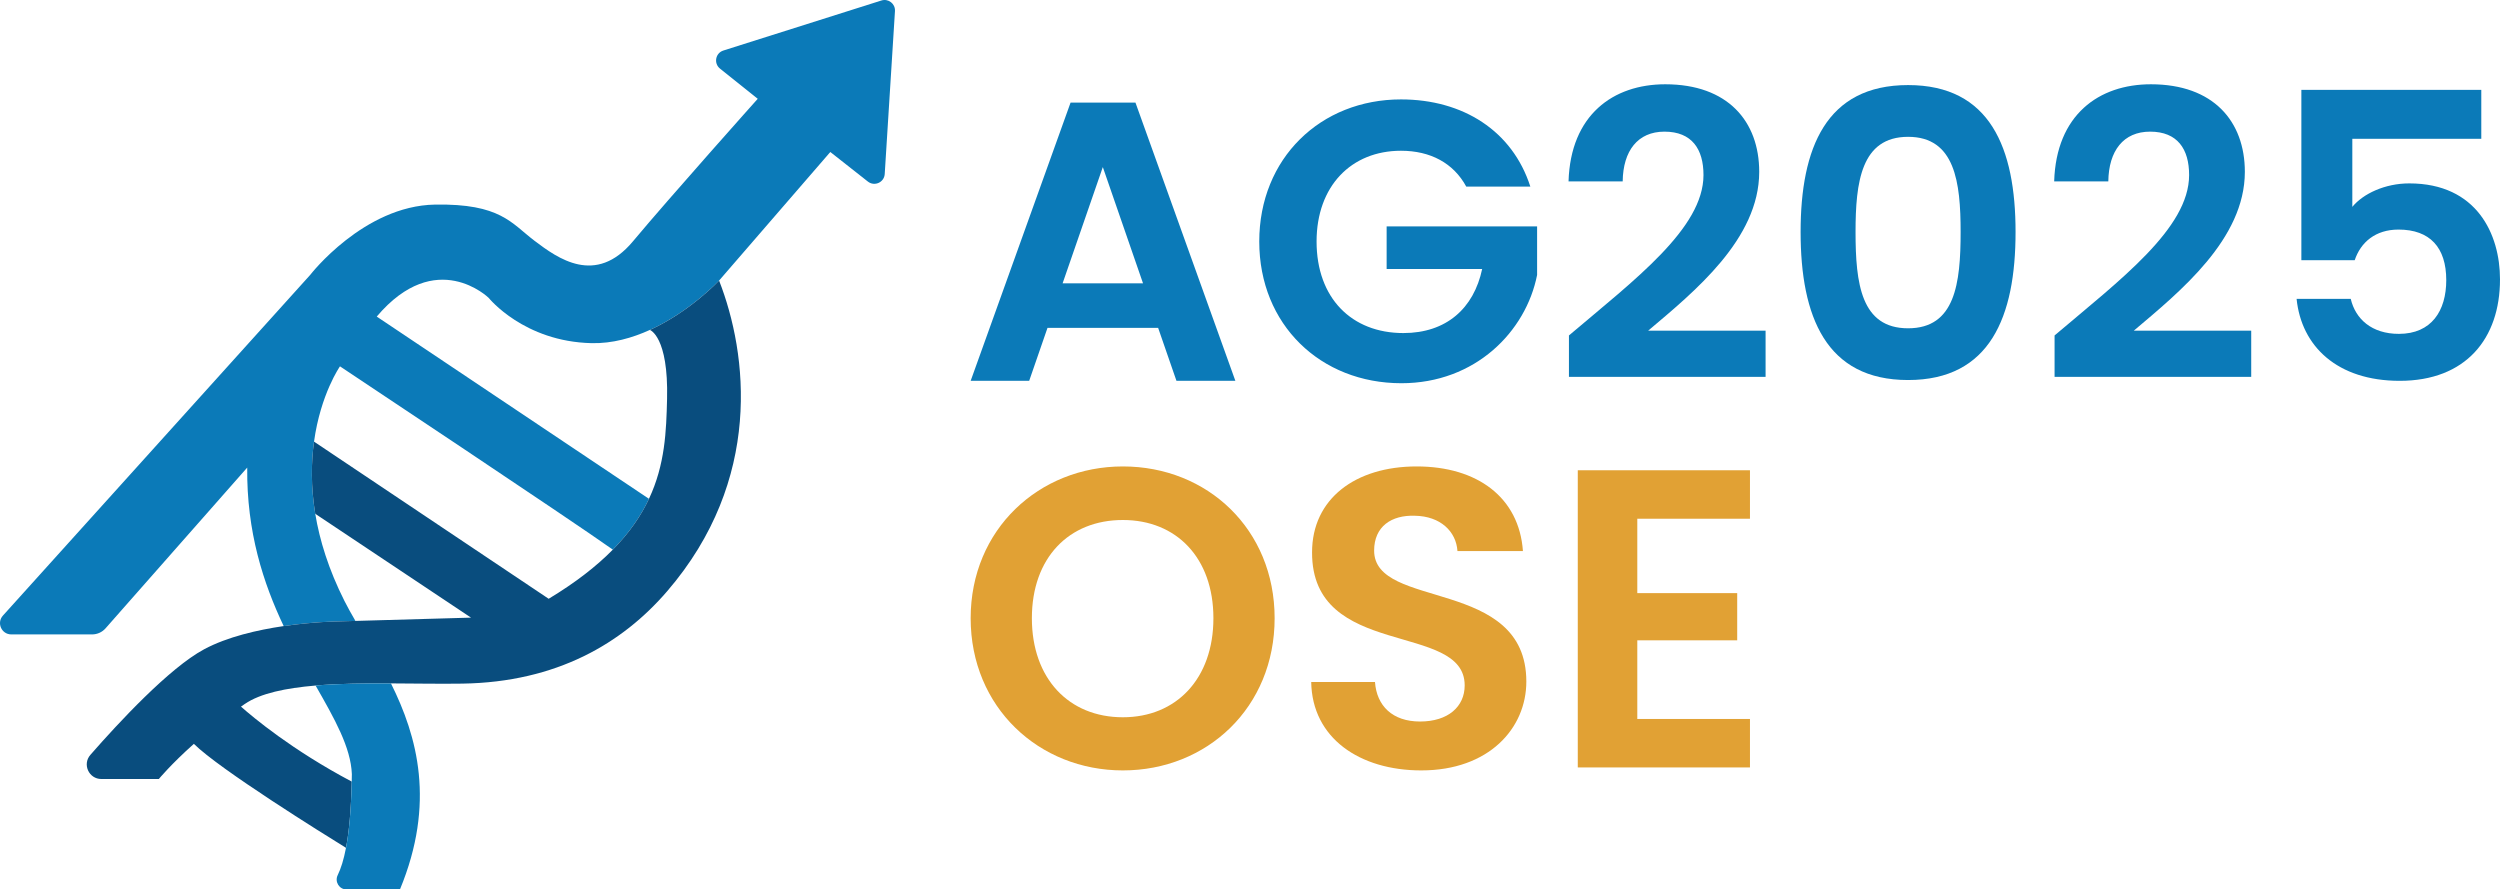
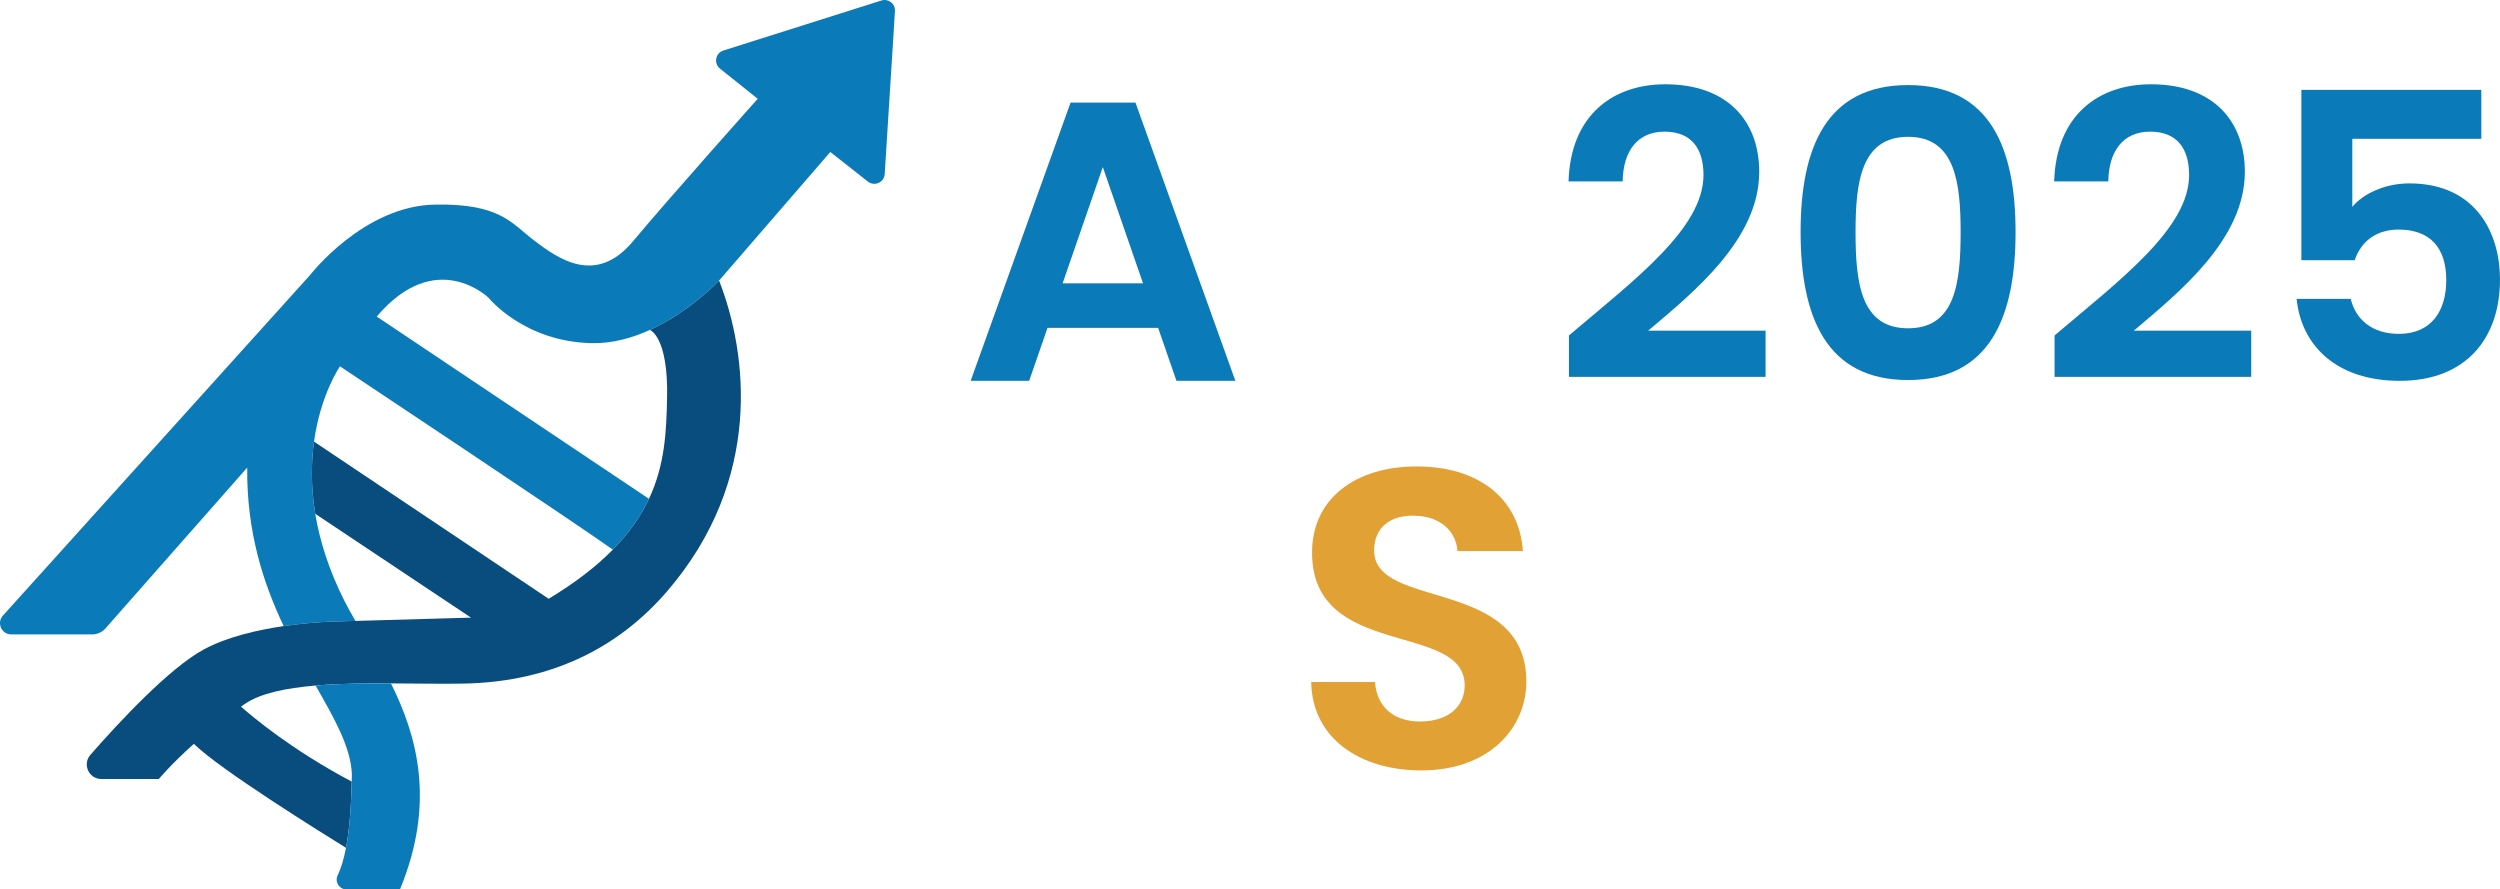
<svg xmlns="http://www.w3.org/2000/svg" id="Calque_2" data-name="Calque 2" viewBox="0 0 921.15 327.737">
  <defs>
    <style>
      .cls-1 {
        fill: none;
      }

      .cls-2 {
        fill: #094d7e;
      }

      .cls-3 {
        fill: #e1a134;
      }

      .cls-4 {
        fill: #0b7ab8;
      }
    </style>
  </defs>
  <g id="Calque_1-2" data-name="Calque 1">
    <g>
      <g>
        <path class="cls-4" d="M426.731,120.814h-40.773l-6.747,19.507h-21.56l36.813-102.52h23.907l36.813,102.52h-21.706l-6.747-19.507ZM406.344,61.561l-14.813,42.827h29.627l-14.813-42.827Z" />
-         <path class="cls-4" d="M563.866,68.747h-23.613c-4.693-8.653-13.2-13.2-24.054-13.2-18.334,0-31.094,13.054-31.094,33.44,0,20.827,12.907,33.733,31.974,33.733,15.84,0,25.96-9.093,29.04-23.613h-35.2v-15.693h55.44v17.893c-4.106,20.827-22.733,39.894-50.014,39.894-29.773,0-52.36-21.56-52.36-52.213s22.587-52.36,52.214-52.36c22.88,0,41.066,11.587,47.667,32.12Z" />
        <path class="cls-4" d="M578.092,123.601c24.2-20.533,49.574-39.454,49.574-59.107,0-9.533-4.254-15.987-14.374-15.987-9.826,0-15.253,7.04-15.399,18.334h-19.947c.733-24.494,16.427-35.787,35.641-35.787,23.026,0,34.613,13.64,34.613,32.267,0,24.787-23.906,44.147-40.92,58.52h43.267v17.013h-72.454v-15.253Z" />
        <path class="cls-4" d="M703.054,31.347c30.213,0,39.6,23.174,39.6,54.121,0,31.24-9.387,54.56-39.6,54.56s-39.601-23.32-39.601-54.56c0-30.947,9.387-54.121,39.601-54.121ZM703.054,50.414c-17.308,0-19.36,16.72-19.36,35.054,0,19.067,2.053,35.494,19.36,35.494s19.359-16.427,19.359-35.494c0-18.334-2.053-35.054-19.359-35.054Z" />
        <path class="cls-4" d="M757.028,123.601c24.2-20.533,49.574-39.454,49.574-59.107,0-9.533-4.254-15.987-14.374-15.987-9.826,0-15.253,7.04-15.399,18.334h-19.947c.733-24.494,16.427-35.787,35.641-35.787,23.026,0,34.613,13.64,34.613,32.267,0,24.787-23.906,44.147-40.92,58.52h43.267v17.013h-72.454v-15.253Z" />
        <path class="cls-4" d="M914.256,33.107v18.04h-47.52v25.08c3.96-4.84,12.026-8.653,20.974-8.653,24.934,0,33.44,18.773,33.44,35.347,0,21.854-12.614,37.4-36.961,37.4-23.026,0-36.227-12.76-37.986-30.213h19.946c1.761,7.48,7.773,12.907,17.747,12.907,12.026,0,17.453-8.507,17.453-19.8,0-12.027-6.013-18.627-17.6-18.627-8.507,0-13.934,4.693-16.134,11.293h-19.653v-62.773h66.294Z" />
      </g>
      <g>
-         <path class="cls-3" d="M413.728,283.866c-30.859,0-56.08-23.184-56.08-56.08,0-32.739,25.22-55.923,56.08-55.923,31.173,0,55.923,23.184,55.923,55.923,0,32.897-24.907,56.08-55.923,56.08ZM413.728,264.284c19.738,0,33.366-14.255,33.366-36.499s-13.628-36.185-33.366-36.185c-19.894,0-33.523,13.941-33.523,36.185s13.628,36.499,33.523,36.499Z" />
        <path class="cls-3" d="M523.699,283.866c-22.714,0-40.258-11.905-40.571-32.583h23.497c.626,8.773,6.422,14.568,16.605,14.568,10.339,0,16.447-5.482,16.447-13.315,0-23.654-56.393-9.399-56.235-49.031,0-19.737,15.977-31.643,38.534-31.643,22.401,0,37.752,11.435,39.162,31.173h-24.124c-.47-7.205-6.266-12.845-15.664-13.001-8.615-.314-15.038,3.916-15.038,12.845,0,21.931,56.079,9.712,56.079,48.247,0,17.231-13.784,32.739-38.691,32.739Z" />
-         <path class="cls-3" d="M644.79,191.13h-41.512v27.413h36.812v17.389h-36.812v28.98h41.512v17.857h-63.442v-109.496h63.442v17.857Z" />
      </g>
      <g>
        <g>
          <path class="cls-1" d="M116.163,189.319c1.605,9.723,4.908,20.503,10.775,32.143,1.183,2.348,2.551,4.786,4.028,7.322l42.58-1.21-57.383-38.255Z" />
          <path class="cls-1" d="M225.804,202.517c-14.932-10.634-100.533-67.535-100.533-67.535,0,0-7.139,10.198-9.562,27.744l86.456,57.902c10.034-6.047,17.727-12.094,23.64-18.111Z" />
-           <path class="cls-1" d="M239.454,121.569s-.001-.001-.001-.002c-6.514,2.964-13.839,5.041-21.452,4.872-25.006-.556-37.926-16.671-37.926-16.671,0,0-19.38-18.963-41.26,6.877l100.306,67.149c5.948-12.647,6.381-25.011,6.665-36.794.556-23.061-6.332-25.43-6.332-25.43Z" />
          <path class="cls-4" d="M324.77.182l-58.24,18.437c-2.926.926-3.636,4.741-1.24,6.658l13.905,11.124s-32.228,36.066-45.982,52.528c-13.753,16.462-27.715,6.252-36.259-.208-8.544-6.46-12.503-13.753-36.675-13.336-26.305.454-45.97,25.893-45.97,25.893L1.077,226.821c-2.41,2.672-.514,6.935,3.084,6.935h29.762c1.903,0,3.714-.818,4.972-2.245l52.201-59.228c-.255,23.71,5.937,42.602,13.43,58.402,11.167-1.638,20.12-1.721,20.12-1.721l6.32-.18c-1.478-2.536-2.845-4.975-4.028-7.322-5.867-11.64-9.17-22.42-10.775-32.143-1.664-10.081-1.5-19.021-.455-26.592,2.423-17.546,9.562-27.744,9.562-27.744,0,0,85.601,56.901,100.533,67.535,6.178-6.286,10.408-12.539,13.317-18.724l-100.306-67.149c21.88-25.84,41.26-6.877,41.26-6.877,0,0,12.92,16.115,37.926,16.671,7.614.169,14.939-1.908,21.452-4.872,14.88-6.77,25.503-18.19,25.503-18.19l40.982-47.373,13.841,10.896c2.432,1.914,6.012.313,6.207-2.776l3.774-60.042c.169-2.692-2.418-4.715-4.99-3.901Z" />
        </g>
        <g>
          <path class="cls-1" d="M116.276,252.593c-10.947.924-20.339,2.855-26.083,6.794-.474.325-.937.649-1.401.973,4.335,3.845,18.788,15.979,40.803,27.622.02-.905.04-1.811.052-2.755-.401-9.868-6.302-20.264-13.371-32.634Z" />
          <path class="cls-2" d="M264.957,103.378s-10.623,11.42-25.503,18.19c0,0.0.001.002.001.002,0,0,6.887,2.369,6.332,25.43-.284,11.783-.716,24.147-6.665,36.794-2.909,6.185-7.14,12.438-13.317,18.724-5.913,6.017-13.606,12.064-23.64,18.111l-86.456-57.902c-1.046,7.571-1.21,16.511.455,26.592l57.383,38.255-42.58,1.21-6.32.18s-8.953.084-20.12,1.721c-9.563,1.403-20.749,3.945-29.337,8.559-12.862,6.911-31.559,27.084-41.889,38.895-3.034,3.469-.561,8.894,4.047,8.894h21.171s4.475-5.428,12.915-12.958c9.373,9.335,48.03,33.364,56.051,38.312,1.131-5.928,1.879-13.867,2.11-24.405-22.015-11.643-36.468-23.777-40.803-27.622.464-.324.927-.648,1.401-.973,5.744-3.939,15.136-5.87,26.083-6.794,8.629-.729,18.221-.833,27.774-.791,9.104.04,18.164.207,26.301.084,34.822-.528,58.984-14.891,75.467-34.036,35.34-41.047,29.698-87.452,19.139-114.472Z" />
          <path class="cls-4" d="M144.05,251.802c-9.553-.041-19.145.063-27.774.791,7.069,12.37,12.97,22.765,13.371,32.634-.012.944-.032,1.85-.052,2.755-.231,10.538-.979,18.477-2.11,24.405-.829,4.345-1.861,7.63-3.05,10.047-1.203,2.446.549,5.303,3.275,5.303h19.649c13.182-31.846,6.449-56.345-3.309-75.935Z" />
        </g>
      </g>
    </g>
  </g>
</svg>